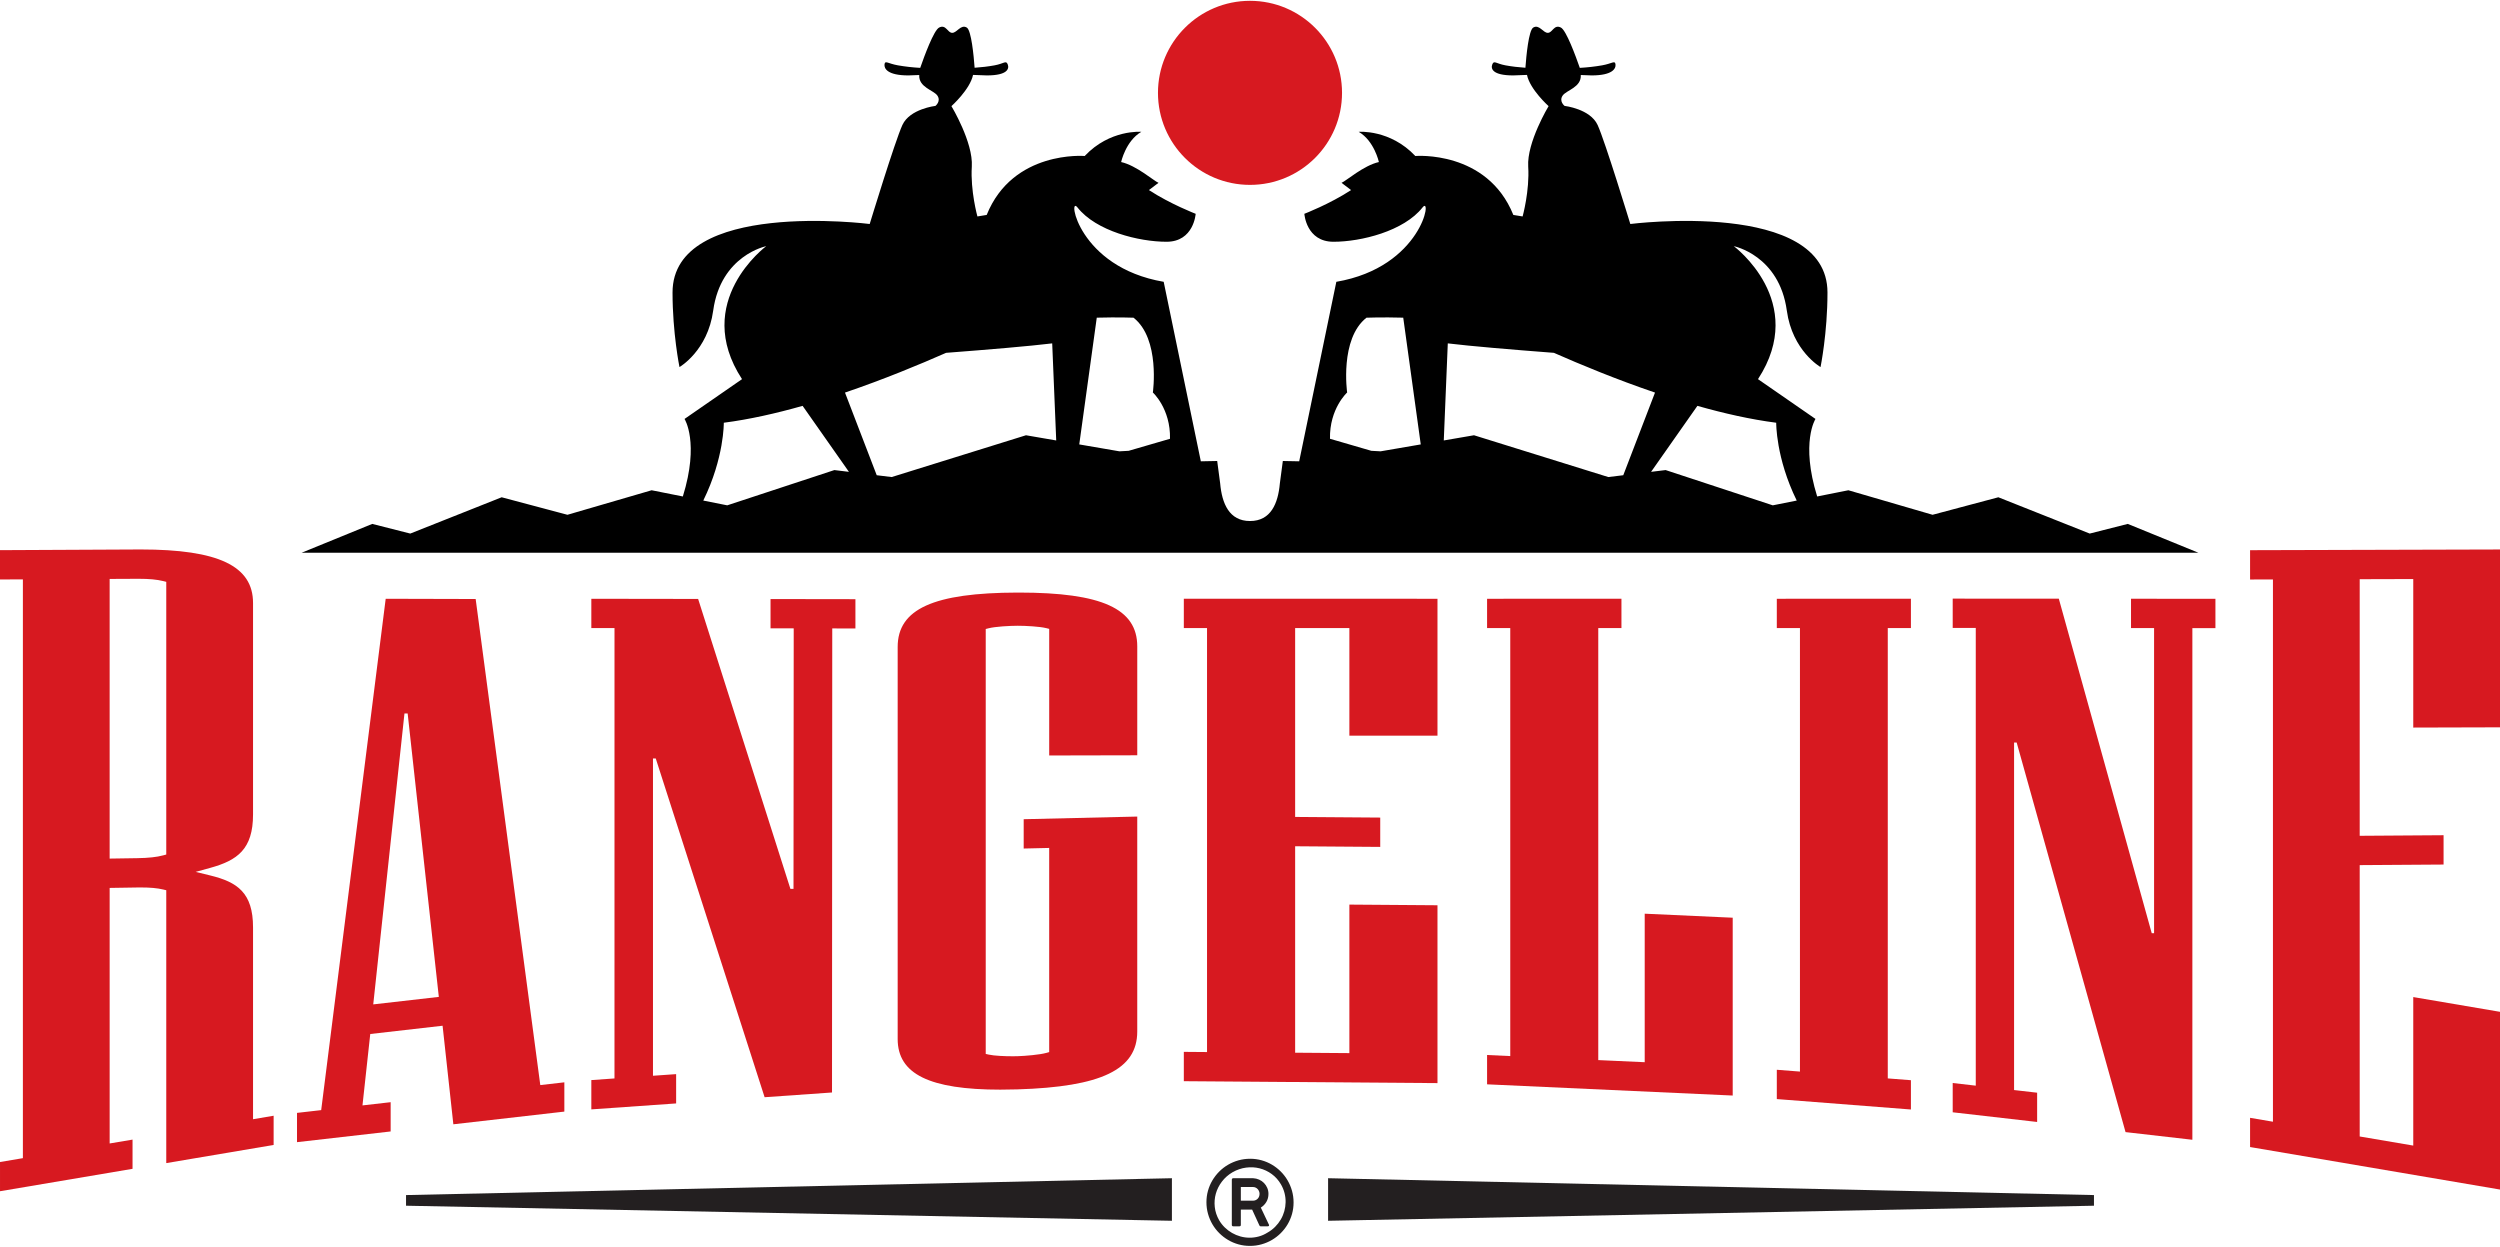
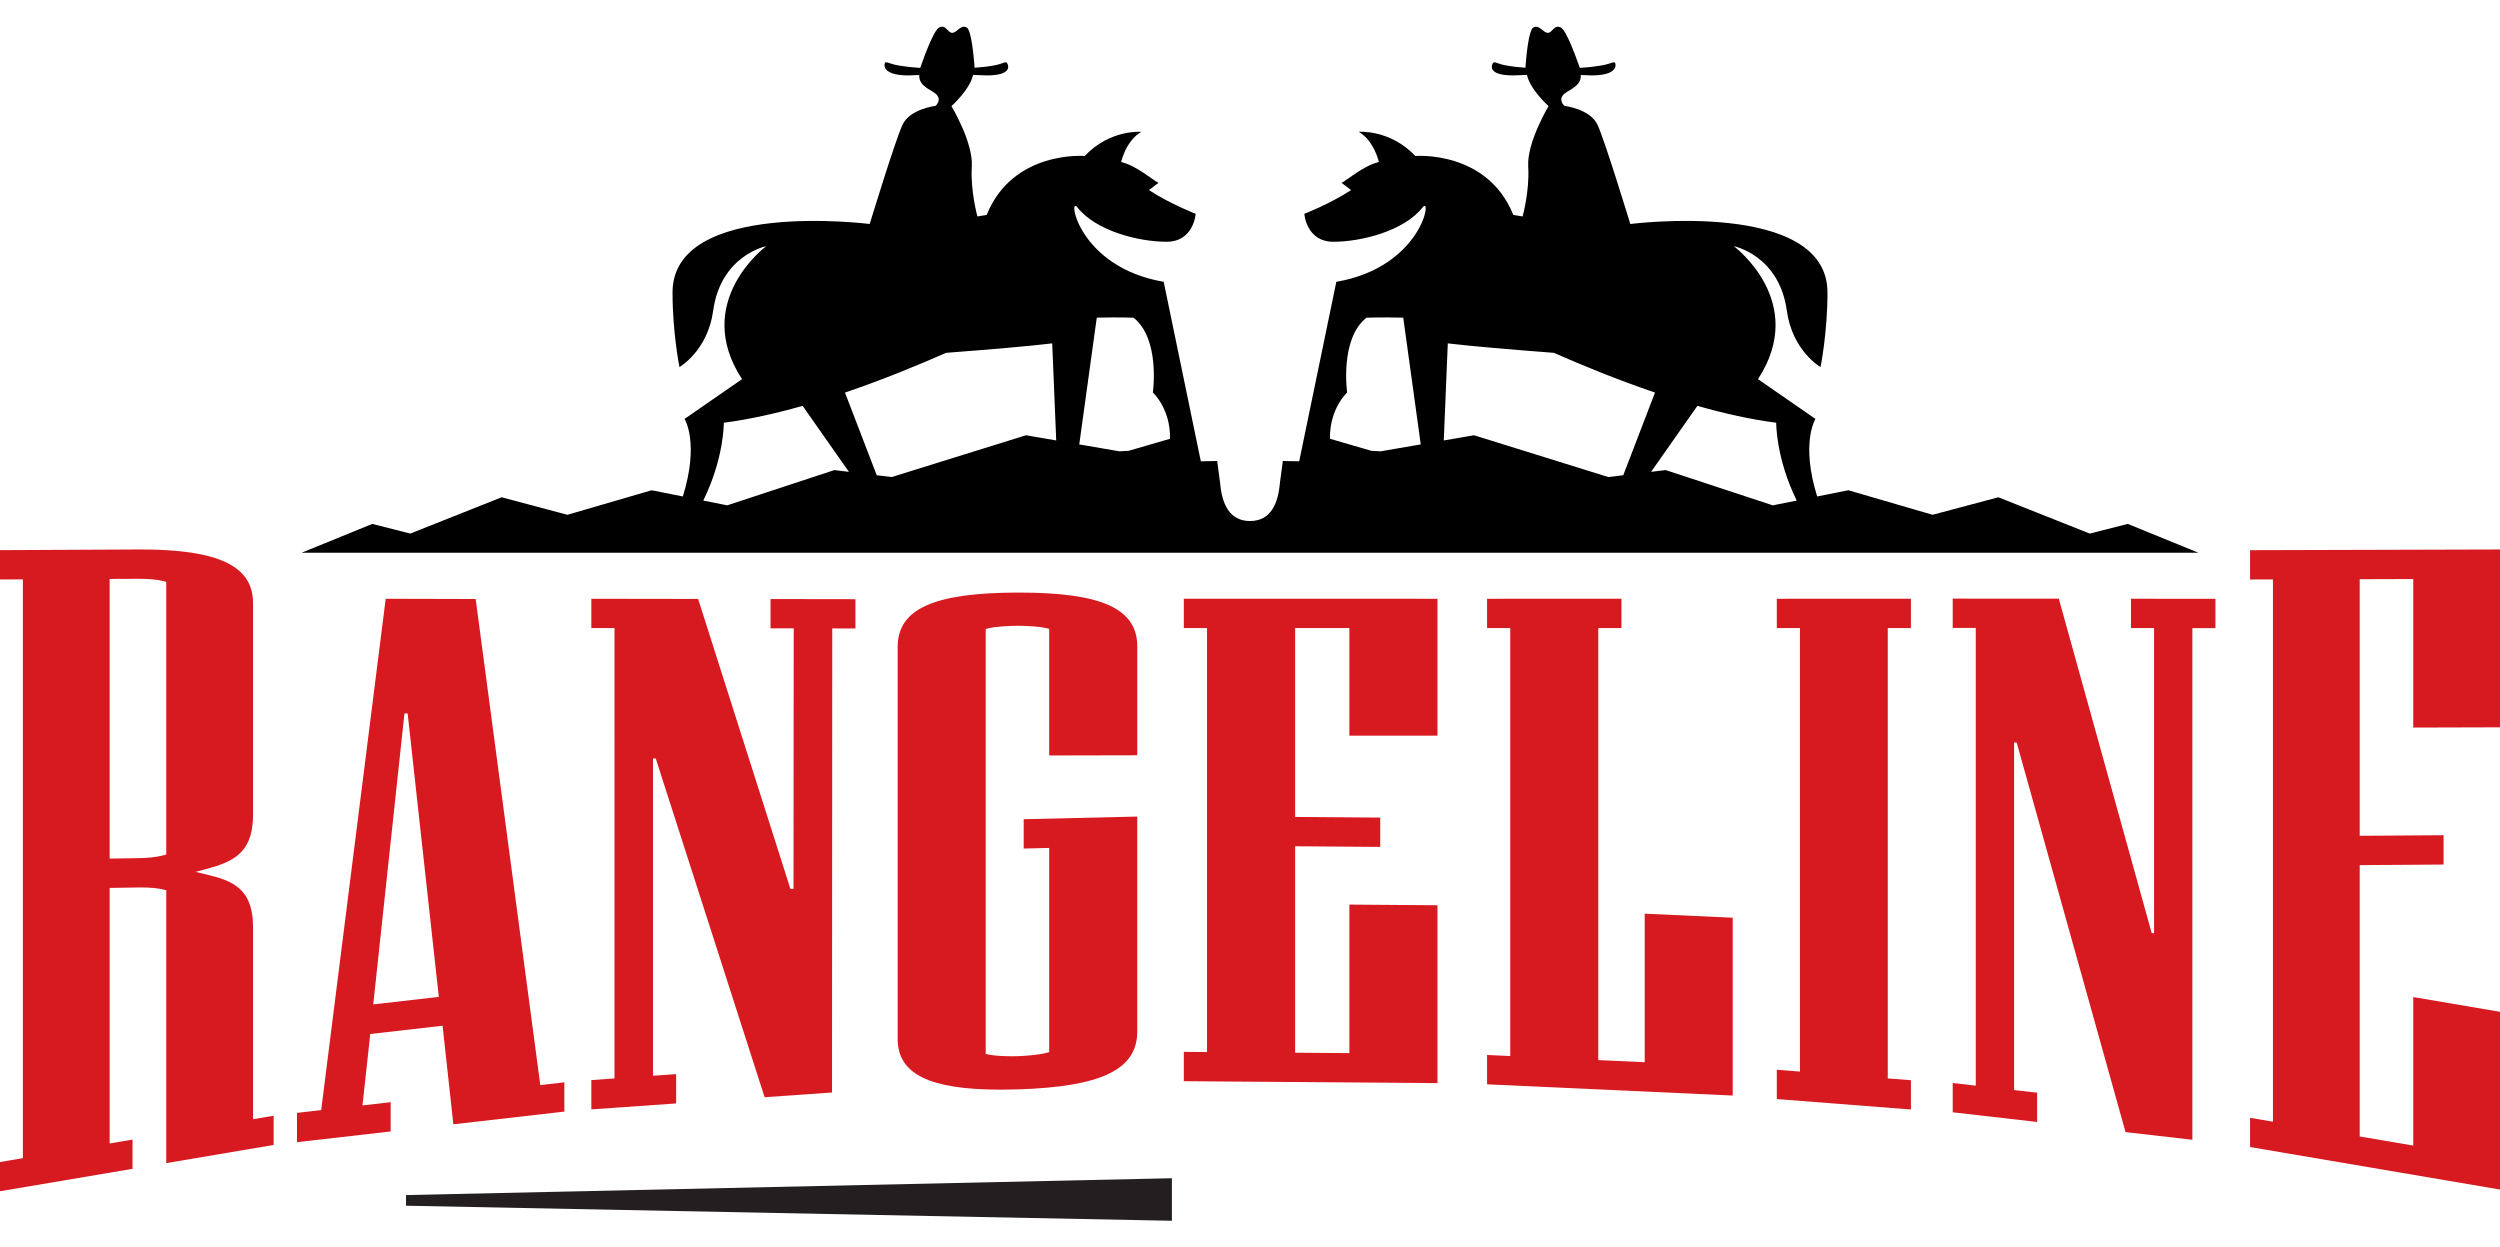
<svg xmlns="http://www.w3.org/2000/svg" id="Layer_1" version="1.1" viewBox="0 0 760 379">
  <defs>
    <style>
      .st0 {
        fill: #231f20;
      }

      .st1 {
        fill: #d71920;
      }
    </style>
  </defs>
-   <circle class="st1" cx="380" cy="28.227" r="27.978" />
  <path d="M646.842,159.267l-11.563,2.938-27.783-11.035-19.996,5.325-25.592-7.457-9.488,1.892c-5.099-16.43-.515-23.573-.515-23.573l-17.475-12.095c15.376-23.583-7.357-40.427-7.357-40.427,0,0,13.812,2.756,16.121,19.601,1.68,12.254,10.248,17.151,10.248,17.151,0,0,2.111-10.302,2.111-22.664,0-28.483-59.939-20.828-59.939-20.828,0,0-7.684-25.2-9.943-30.106-2.259-4.906-10.048-5.798-10.048-5.798,0,0-1.773-1.404-.575-3.142,1.135-1.647,5.726-2.495,5.51-6.243l3.297.121c6.322,0,7.423-2.067,7.254-3.369-.17-1.302-1.012-.23-4.079.306-2.173.38-4.518.642-6.774.766-1.237-3.56-4.122-11.427-5.745-12.254-2.104-1.072-2.533,1.608-3.982,1.608-1.449,0-2.614-2.68-4.423-1.608-1.392.824-2.12,8.642-2.383,12.219-2.061-.135-4.15-.379-6.064-.731-2.92-.536-3.468-1.608-3.995-.306-.527,1.302.008,3.369,6.33,3.369l4.208-.153c.904,4.422,6.567,9.491,6.567,9.491,0,0-6.658,11.026-6.195,18.376.463,7.35-1.701,15.16-1.701,15.16l-2.82-.459c-7.973-19.754-29.796-17.917-29.796-17.917-7.681-8.154-17.209-7.35-17.209-7.35,4.734,2.756,6.132,9.188,6.132,9.188-4.641,1.034-9.892,5.701-11.358,6.317l2.907,2.203c-6.511,4.254-14.208,7.214-14.208,7.214,0,0,.544,8.499,8.861,8.499,8.351,0,21.405-3.216,27.085-10.451,3.056-3.893-.136,18.146-26.224,22.625l-11.289,54.569-4.976-.096-.903,6.802c-.543,6.131-2.751,11.448-9.074,11.448s-8.531-5.316-9.074-11.448l-.903-6.802-4.976.096-11.289-54.569c-26.088-4.479-29.28-26.518-26.224-22.625,5.68,7.236,18.734,10.451,27.085,10.451,8.316,0,8.861-8.499,8.861-8.499,0,0-7.698-2.96-14.208-7.214l2.907-2.203c-1.465-.616-6.717-5.283-11.358-6.317,0,0,1.398-6.432,6.133-9.188,0,0-9.529-.804-17.21,7.35,0,0-21.823-1.838-29.796,17.917l-2.82.459s-2.163-7.81-1.701-15.16c.463-7.35-6.195-18.376-6.195-18.376,0,0,5.663-5.069,6.567-9.491l4.208.153c6.322,0,6.856-2.067,6.33-3.369-.526-1.302-1.075-.23-3.995.306-1.914.351-4.002.595-6.064.731-.263-3.577-.992-11.395-2.383-12.219-1.809-1.072-2.974,1.608-4.423,1.608s-1.879-2.68-3.983-1.608c-1.623.827-4.508,8.695-5.745,12.254-2.256-.124-4.601-.386-6.773-.766-3.066-.536-3.909-1.608-4.079-.306-.17,1.302.932,3.369,7.254,3.369l3.297-.121c-.216,3.748,4.375,4.596,5.51,6.243,1.198,1.738-.576,3.142-.576,3.142,0,0-7.789.892-10.048,5.798-2.259,4.906-9.943,30.106-9.943,30.106,0,0-59.939-7.654-59.939,20.828,0,12.361,2.111,22.664,2.111,22.664,0,0,8.568-4.896,10.248-17.151,2.309-16.845,16.121-19.601,16.121-19.601,0,0-22.733,16.844-7.357,40.427l-17.475,12.095s4.584,7.144-.515,23.573l-9.488-1.892-25.593,7.457-19.996-5.325-27.783,11.035-11.563-2.938-21.447,8.756h576.579l-21.447-8.756ZM253.646,142.902l-32.57,10.719-7.28-1.452c6.393-13.025,6.238-23.658,6.238-23.658,7.77-1.002,15.928-2.851,23.958-5.131l14.083,20.061-4.428-.539ZM311.903,132.317l-40.829,12.706-4.55-.554-9.648-25.124c11.816-4.02,22.672-8.53,30.733-12.083,12.797-.977,25.361-2.034,32.262-2.875l1.221,29.51-9.189-1.58ZM343.112,137.048c-.935.056-1.878.094-2.811.153l-12.208-2.1,5.324-38.529c6.558-.182,11.174.008,11.174.008,8.196,6.432,5.878,22.74,5.878,22.74,0,0,5.408,4.9,5.213,14.067l-12.571,3.66ZM419.699,137.201c-.933-.06-1.877-.098-2.811-.153l-12.571-3.66c-.196-9.167,5.213-14.067,5.213-14.067,0,0-2.318-16.308,5.878-22.74,0,0,4.616-.19,11.175-.008l5.324,38.529-12.208,2.1ZM488.926,145.023l-40.829-12.706-9.189,1.58,1.22-29.51c6.901.842,19.465,1.898,32.262,2.875,8.061,3.553,18.917,8.063,30.733,12.083l-9.648,25.124-4.55.554ZM538.925,153.621l-32.57-10.719-4.428.539,14.083-20.061c8.03,2.281,16.188,4.13,23.958,5.131,0,0-.155,10.633,6.238,23.658l-7.28,1.452Z" />
-   <path class="st0" d="M380.044,352.262c1.202,0,2.365.156,3.487.469,1.121.313,2.17.758,3.148,1.336.977.578,1.867,1.269,2.672,2.073.803.804,1.495,1.7,2.073,2.689.578.988,1.026,2.05,1.345,3.183.318,1.134.477,2.314.477,3.539,0,1.203-.157,2.365-.469,3.487-.313,1.122-.758,2.171-1.336,3.148-.578.978-1.269,1.868-2.073,2.672-.804.803-1.698,1.495-2.68,2.073-.984.579-2.042,1.027-3.174,1.345-1.134.318-2.314.477-3.539.477-1.203,0-2.365-.156-3.487-.469-1.122-.312-2.171-.757-3.148-1.336-.978-.578-1.871-1.269-2.68-2.073s-1.503-1.7-2.082-2.689c-.578-.988-1.026-2.049-1.344-3.183-.318-1.134-.477-2.313-.477-3.539,0-1.202.156-2.362.469-3.478.312-1.115.757-2.163,1.336-3.139.578-.978,1.269-1.87,2.073-2.68.803-.809,1.7-1.503,2.689-2.081.988-.578,2.049-1.026,3.183-1.345,1.134-.318,2.313-.477,3.539-.477ZM374.7,356.355c-1.295.764-2.374,1.711-3.235,2.845-.862,1.134-1.477,2.353-1.847,3.66-.371,1.307-.48,2.66-.33,4.06.15,1.399.595,2.746,1.336,4.042.474.809,1.044,1.538,1.709,2.186.665.648,1.4,1.202,2.203,1.665.803.463,1.656.818,2.559,1.067s1.819.377,2.75.381c.93.007,1.862-.115,2.793-.364.93-.249,1.824-.645,2.68-1.188.867-.486,1.64-1.07,2.317-1.752.676-.682,1.249-1.423,1.717-2.221.469-.798.827-1.642,1.075-2.532.248-.891.381-1.799.399-2.724.017-.924-.09-1.844-.321-2.758-.231-.914-.59-1.793-1.075-2.637-.74-1.284-1.677-2.339-2.81-3.165s-2.362-1.408-3.686-1.743c-1.324-.336-2.697-.41-4.12-.226-1.422.185-2.793.653-4.111,1.405ZM374.474,358.681c0-.336.15-.503.451-.503h6.037c.648.035,1.255.179,1.822.434.566.255,1.058.595,1.474,1.023s.746.925.989,1.492c.242.567.364,1.174.364,1.822,0,.902-.211,1.711-.633,2.429s-.986,1.295-1.691,1.735l2.48,5.222c0,.023.006.043.017.06s.017.038.017.061c0,.231-.15.347-.451.347h-2.134c-.173,0-.301-.104-.381-.312l-2.186-4.77h-3.435v4.666c0,.278-.151.416-.451.416h-1.839c-.127,0-.234-.031-.32-.095-.087-.064-.131-.17-.131-.321v-13.704ZM382.905,362.913c0-.255-.049-.505-.147-.754-.099-.249-.234-.469-.408-.659-.173-.192-.384-.348-.633-.469-.249-.122-.53-.182-.841-.182h-3.66v4.163h3.66c.3,0,.575-.054.824-.165.249-.109.463-.257.642-.442s.318-.405.416-.659c.098-.254.147-.531.147-.833Z" />
  <g>
    <polygon class="st0" points="123.434 366.539 356.261 371.118 356.261 358.177 123.434 363.302 123.434 366.539" />
-     <polygon class="st0" points="636.566 363.302 403.739 358.177 403.739 371.118 636.566 366.539 636.566 363.302" />
  </g>
  <g>
    <path class="st1" d="M0,353.254l6.957-1.175v-175.952l-6.957.036v-8.914l42.804-.213c23.597,0,34.12,5.018,34.12,16.269v64.297c0,10.575-4.783,13.963-13.042,16.24l-4.402,1.214,4.437,1.084c8.237,2.011,13.008,5.24,13.008,15.795v58.308l6.259-1.059v8.881l-32.638,5.519v-82.953l-.911-.217c-1.82-.434-3.934-.627-6.857-.627l-1.087.008-8.357.132v77.687l6.957-1.175v8.88l-40.289,6.814v-8.88ZM33.332,175.994v85.019l8.394-.13c3.475-.056,5.923-.323,7.94-.867l.879-.238v-82.899l-.899-.225c-1.952-.486-4.277-.702-7.544-.702l-8.77.042Z" />
    <path class="st1" d="M304.187,331.256c-21.643,0-31.294-4.748-31.294-15.397v-119.184c0-11.533,10.891-16.477,36.419-16.534h.445c25.213,0,35.97,4.894,35.97,16.364v33.102l-26.771.059v-38.492l-.902-.224c-2.001-.496-6.266-.72-8.654-.72-2.497.005-6.802.243-8.842.759l-.895.227v129.182l.932.206c1.667.369,4.831.5,7.238.5.552,0,1.066-.007,1.511-.02,2.334-.071,6.725-.438,8.744-1.004l.867-.243v-62.063l-7.752.181v-8.915l34.523-.804v65.354c0,11.554-10.903,16.813-36.452,17.583-1.757.053-3.454.08-5.089.08Z" />
    <polygon class="st1" points="359.882 328.683 359.882 319.768 366.937 319.823 366.937 190.93 359.882 190.93 359.882 182.015 436.994 182.026 436.994 223.651 410.209 223.647 410.209 190.935 393.724 190.934 393.724 248.348 419.591 248.544 419.591 257.459 393.724 257.263 393.724 320.023 410.209 320.148 410.209 274.998 436.994 275.2 436.994 329.266 359.882 328.683" />
    <polygon class="st1" points="452.072 329.636 452.072 320.724 459.119 321.045 459.119 190.938 452.072 190.94 452.072 182.026 492.919 182.019 492.919 190.931 485.874 190.932 485.874 322.268 499.992 322.912 499.992 277.762 526.744 278.983 526.744 333.045 452.072 329.636" />
    <polygon class="st1" points="540.15 334.118 540.15 325.212 547.184 325.758 547.184 190.937 540.15 190.938 540.15 182.026 580.919 182.013 580.919 190.927 573.883 190.929 573.883 327.837 580.919 328.383 580.919 337.288 540.15 334.118" />
    <polygon class="st1" points="684.022 348.7 684.022 339.82 690.975 341.002 690.975 176.151 684.022 176.172 684.022 167.257 760 167.042 760 221.106 733.63 221.181 733.63 176.03 717.349 176.077 717.349 254.084 742.845 253.907 742.845 262.822 717.349 262.997 717.349 345.489 733.63 348.258 733.63 303.107 760 307.594 760 361.623 684.022 348.7" />
    <path class="st1" d="M164.249,329.866l-19.647-147.766-27.351-.072-19.61,155.45-7.351.842v8.897l28.468-3.254v-8.897l-8.566.978,2.365-21.707,21.988-2.514,3.271,29.962,33.744-3.858v-8.899l-7.312.837ZM113.466,305.335l9.491-88.436h.97l9.475,86.157-19.937,2.279Z" />
    <polygon class="st1" points="234.243 182.11 234.243 191.014 241.289 191.024 241.226 270.212 240.282 270.212 212.23 182.077 179.765 182.028 179.765 190.93 186.808 190.94 186.803 327.849 179.765 328.344 179.765 337.252 205.544 335.443 205.544 326.535 198.506 327.03 198.506 230.564 199.344 230.564 232.442 333.555 252.931 332.117 253.005 191.041 260.048 191.053 260.05 182.15 234.243 182.11" />
    <polygon class="st1" points="647.828 182.02 647.828 190.934 654.838 190.939 654.838 283.686 654.125 283.686 625.879 182.004 593.623 181.982 593.623 190.894 600.633 190.899 600.633 330.041 593.623 329.237 593.623 338.137 619.288 341.078 619.288 332.18 612.278 331.376 612.278 225.739 613.072 225.739 646.166 344.161 666.48 346.49 666.48 190.947 673.491 190.952 673.491 182.037 647.828 182.02" />
  </g>
</svg>